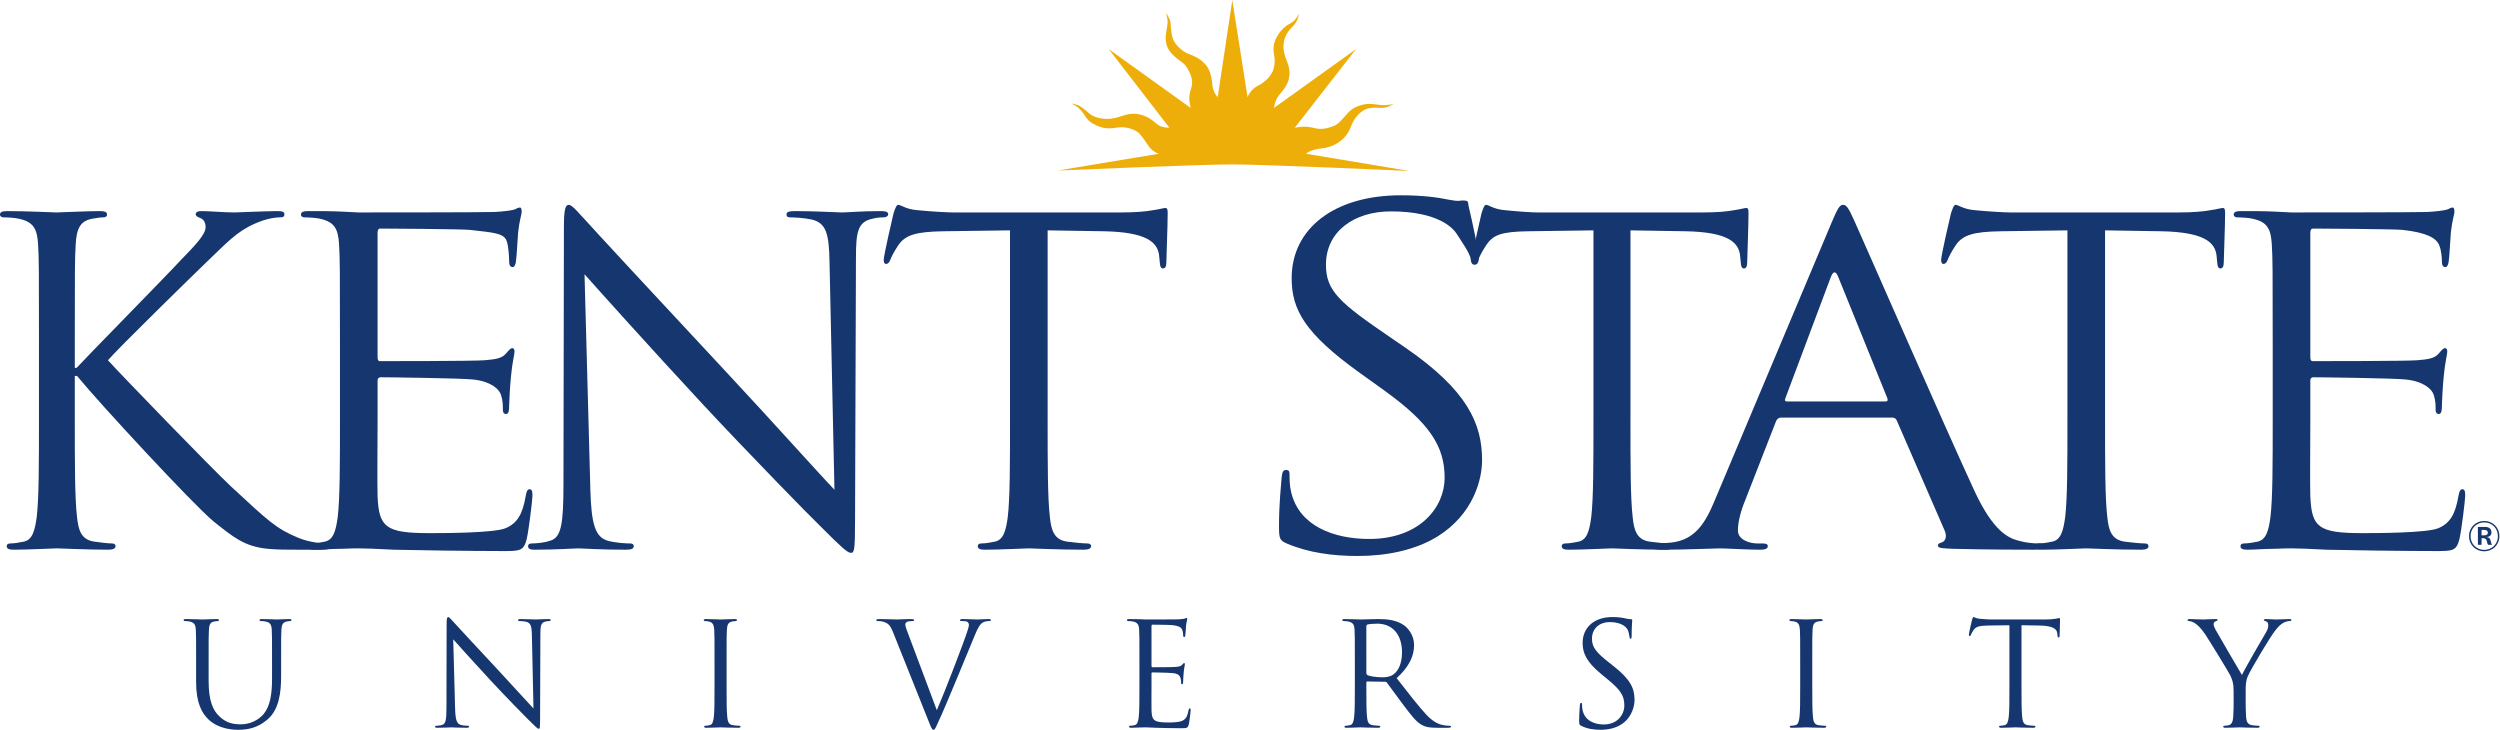
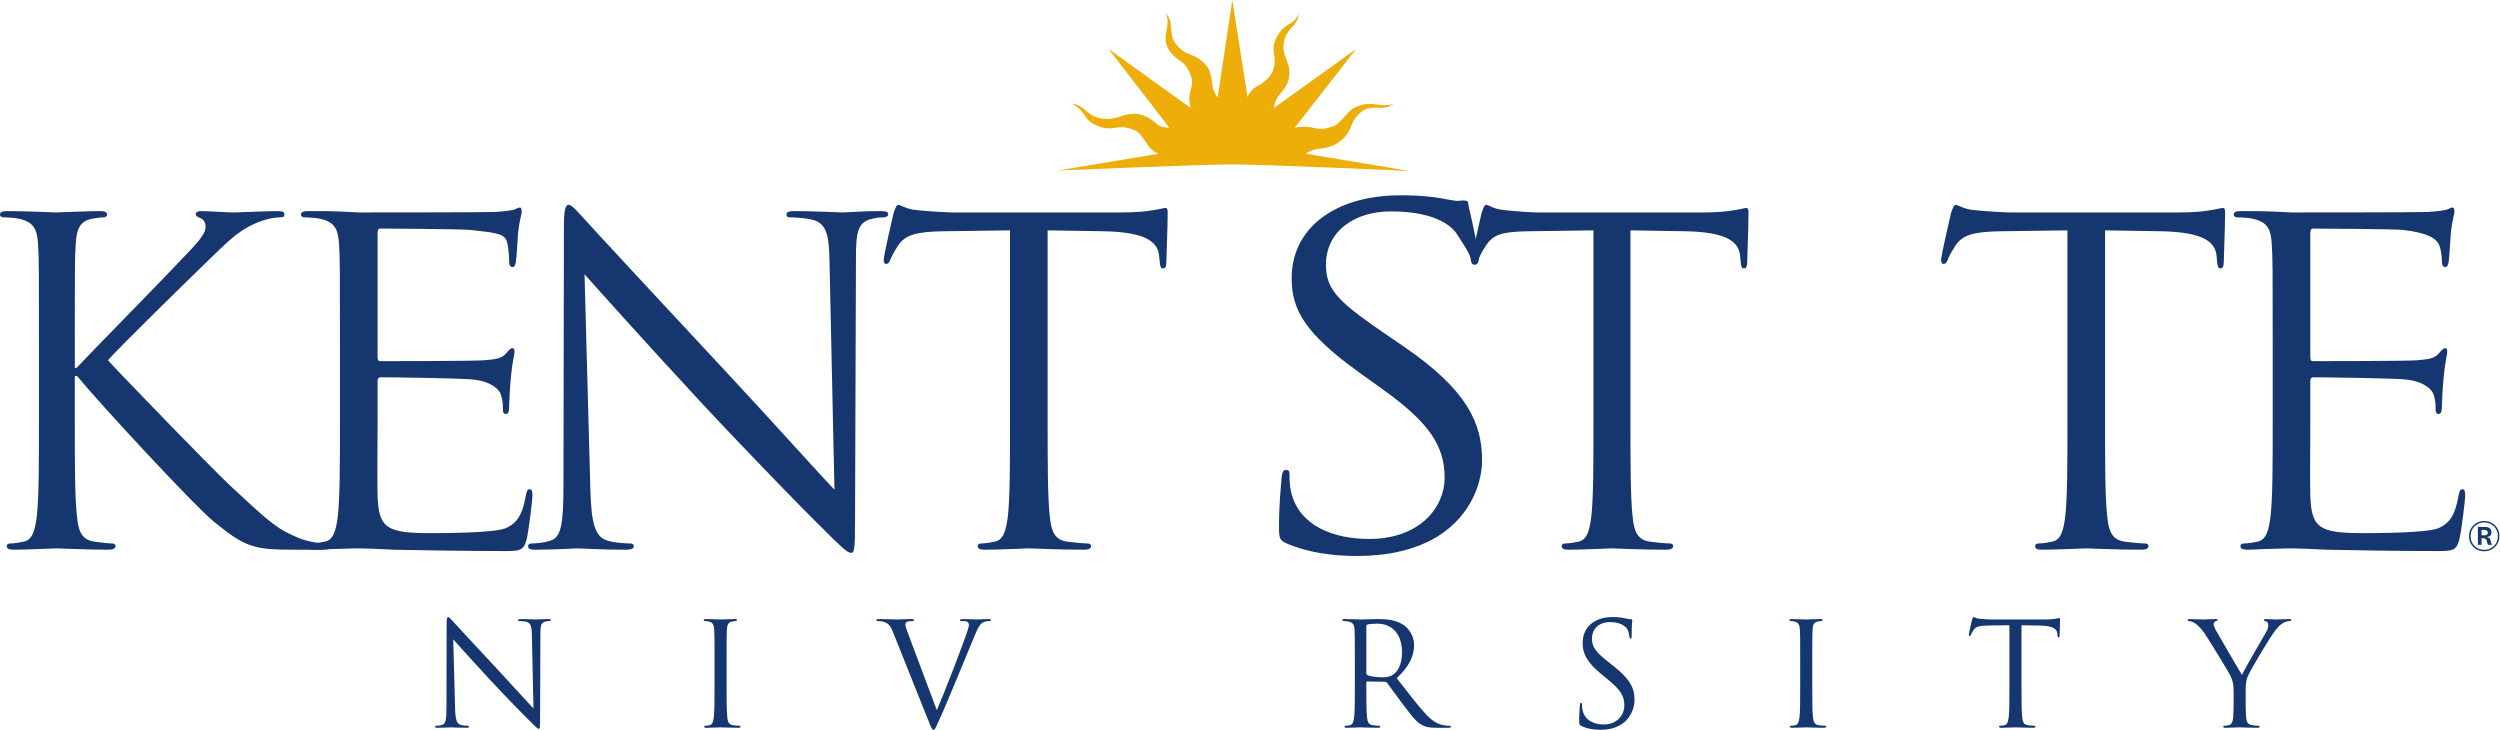
<svg xmlns="http://www.w3.org/2000/svg" xmlns:ns1="http://sodipodi.sourceforge.net/DTD/sodipodi-0.dtd" xmlns:ns2="http://www.inkscape.org/namespaces/inkscape" version="1.1" id="svg2" viewBox="0 0 573.493 167.413" ns1:docname="kent_state_university Horizontal_2-color.eps">
  <defs id="defs6" />
  <ns1:namedview id="namedview4" pagecolor="#ffffff" bordercolor="#000000" borderopacity="0.25" ns2:showpageshadow="2" ns2:pageopacity="0.0" ns2:pagecheckerboard="0" ns2:deskcolor="#d1d1d1" />
  <g id="g8" ns2:groupmode="layer" ns2:label="ink_ext_XXXXXX" transform="matrix(1.333,0,0,-1.333,0,167.413)">
    <g id="g10" transform="scale(0.1)">
      <path d="m 67.059,669.094 c 0,120.246 0,141.832 -1.539,166.496 -1.543,26.211 -7.711,38.539 -33.145,43.937 C 26.207,881.07 13.105,881.84 6.168,881.84 3.082,881.84 0,883.379 0,886.469 c 0,4.617 3.855,6.164 12.332,6.164 34.691,0 80.168,-2.317 84.789,-2.317 6.938,0 51.645,2.317 74.77,2.317 8.48,0 12.336,-1.547 12.336,-6.164 0,-3.09 -3.086,-4.629 -6.172,-4.629 -5.395,0 -10.02,-0.77 -19.27,-2.313 -20.808,-3.851 -26.976,-16.957 -28.519,-43.937 -1.539,-24.664 -1.539,-46.25 -1.539,-166.496 v -46.25 h 3.082 c 13.101,14.652 152.621,156.472 180.367,186.535 21.586,22.359 41.625,42.398 41.625,55.504 0,9.246 -3.852,13.875 -10.02,16.187 -3.855,1.539 -6.937,3.082 -6.937,6.164 0,3.852 3.855,5.399 9.25,5.399 15.414,0 39.308,-2.317 57.808,-2.317 3.856,0 54.731,2.317 74,2.317 8.477,0 11.559,-1.547 11.559,-5.399 0,-3.855 -1.539,-5.394 -7.707,-5.394 -11.563,0 -27.75,-3.86 -43.164,-10.793 -31.606,-13.871 -48.563,-33.145 -83.25,-66.285 -19.27,-18.504 -153.387,-149.543 -169.574,-168.813 20.039,-22.351 180.367,-188.07 211.968,-217.363 64.75,-60.125 77.852,-72.461 114.852,-87.871 20.043,-8.481 42.394,-10.024 47.789,-10.024 5.398,0 10.02,-1.539 10.02,-4.628 0,-3.848 -3.848,-6.165 -16.957,-6.165 h -39.309 c -21.582,0 -36.227,0 -53.184,1.547 -40.855,3.852 -60.125,20.805 -93.269,47.016 -34.688,28.519 -198.098,205.035 -235.098,250.512 h -3.851 v -75.535 c 0,-74 0,-134.891 3.851,-167.266 2.317,-22.352 6.938,-39.317 30.063,-42.399 10.793,-1.539 23.125,-3.082 30.062,-3.082 4.621,0 6.164,-2.312 6.164,-4.628 0,-3.848 -3.851,-6.165 -12.332,-6.165 -37.769,0 -82.476,2.317 -88.641,2.317 -6.168,0 -50.871,-2.317 -73.996,-2.317 -8.484,0 -12.336,1.547 -12.336,6.165 0,2.316 1.543,4.628 6.168,4.628 6.934,0 16.188,1.543 23.121,3.082 15.418,3.082 19.273,20.047 22.355,42.399 3.852,32.375 3.852,93.266 3.852,167.266 v 135.656" style="fill:#15366f;fill-opacity:1;fill-rule:nonzero;stroke:none" id="path12" />
      <path d="m 585.035,669.094 c 0,120.246 0,141.832 -1.543,166.496 -1.539,26.211 -7.711,38.539 -33.144,43.937 -6.168,1.543 -19.27,2.313 -26.207,2.313 -3.086,0 -6.168,1.539 -6.168,4.629 0,4.617 3.855,6.164 12.336,6.164 17.726,0 38.539,0 55.5,-0.77 l 31.601,-1.547 c 5.395,0 215.625,0 233.356,0.77 14.64,0.777 26.976,2.312 33.144,3.859 3.856,0.77 6.938,3.852 10.789,3.852 2.313,0 3.082,-3.082 3.082,-6.934 0,-5.394 -3.851,-14.652 -6.168,-36.234 -0.765,-7.711 -2.308,-41.621 -3.847,-50.867 -0.774,-3.86 -2.317,-8.481 -5.399,-8.481 -4.625,0 -6.168,3.852 -6.168,10.016 0,5.394 -0.769,26.621 -4.621,35.867 -5.398,12.34 -21.226,13.465 -62.848,18.094 -12.882,1.515 -145.843,2.312 -154.324,2.312 -3.086,0 -4.625,-2.312 -4.625,-7.711 V 642.113 c 0,-5.394 0.774,-7.699 4.625,-7.699 10.02,0 161.672,0 179.399,1.535 18.504,1.547 29.293,3.082 36.23,10.793 5.395,6.164 8.481,10.024 11.563,10.024 2.312,0 3.851,-1.547 3.851,-6.172 0,-4.621 -3.851,-17.727 -6.168,-43.16 -1.539,-15.418 -3.082,-43.938 -3.082,-49.332 0,-6.172 0,-14.649 -5.394,-14.649 -3.856,0 -5.399,3.09 -5.399,6.942 0,7.707 0,15.418 -3.082,25.433 -3.082,10.789 -18.136,23.895 -48.199,26.981 -20.812,2.312 -145.844,3.847 -158.949,3.847 -3.856,0 -5.395,-2.304 -5.395,-5.394 v -67.824 c 0,-26.211 -0.769,-115.622 0,-131.809 2.313,-53.191 13.879,-63.203 89.414,-63.203 20.039,0 110.797,0 130.84,8.476 20.039,8.477 29.289,23.891 34.684,55.496 1.543,8.477 3.086,11.559 6.937,11.559 4.625,0 4.625,-6.164 4.625,-11.559 0,-6.164 -6.164,-58.578 -10.019,-74.765 -5.395,-20.047 -11.563,-20.047 -41.621,-20.047 -57.817,0 -157.047,1.547 -187.11,2.312 -30.058,1.547 -48.562,2.317 -60.121,2.317 -1.543,0 -14.648,0 -30.836,-0.77 -15.414,0 -33.144,-1.547 -44.703,-1.547 -8.48,0 -12.332,1.547 -12.332,6.165 0,2.316 1.539,4.628 6.164,4.628 6.938,0 16.188,1.543 23.125,3.082 15.414,3.082 19.27,20.047 22.352,42.399 3.855,32.375 3.855,93.266 3.855,167.266 v 135.656" style="fill:#15366f;fill-opacity:1;fill-rule:nonzero;stroke:none" id="path14" />
      <path d="m 3911.11,669.094 c 0,120.246 0,141.832 -1.55,166.496 -1.54,26.211 -7.71,38.539 -33.14,43.937 -6.17,1.543 -19.27,2.313 -26.21,2.313 -3.08,0 -6.17,1.539 -6.17,4.629 0,4.617 3.86,6.164 12.34,6.164 17.73,0 38.54,0 55.5,-0.77 l 31.6,-1.547 c 5.4,0 215.63,0 233.36,0.77 14.64,0.777 26.97,2.312 33.14,3.859 3.86,0.77 6.94,3.852 10.79,3.852 2.31,0 3.08,-3.082 3.08,-6.934 0,-5.394 -3.85,-14.652 -6.16,-36.234 -0.77,-7.711 -2.31,-41.621 -3.85,-50.867 -0.78,-3.86 -2.32,-8.481 -5.4,-8.481 -4.63,0 -6.17,3.852 -6.17,10.016 0,5.394 -0.77,18.504 -4.62,27.75 -5.4,12.336 -21.23,21.582 -62.85,26.211 -13.11,1.543 -145.84,2.312 -154.32,2.312 -3.09,0 -4.63,-2.312 -4.63,-7.711 V 642.113 c 0,-5.394 0.77,-7.699 4.63,-7.699 10.02,0 161.67,0 179.4,1.535 18.5,1.547 29.29,3.082 36.23,10.793 5.39,6.164 8.47,10.024 11.56,10.024 2.31,0 3.85,-1.547 3.85,-6.172 0,-4.621 -3.85,-17.727 -6.17,-43.16 -1.54,-15.418 -3.08,-43.938 -3.08,-49.332 0,-6.172 0,-14.649 -5.39,-14.649 -3.86,0 -5.4,3.09 -5.4,6.942 0,7.707 0,15.418 -3.08,25.433 -3.09,10.789 -18.14,23.895 -48.2,26.981 -20.82,2.312 -145.85,3.847 -158.95,3.847 -3.86,0 -5.4,-2.304 -5.4,-5.394 v -67.824 c 0,-26.211 -0.77,-115.622 0,-131.809 2.32,-53.191 13.88,-63.203 89.42,-63.203 20.04,0 110.79,0 130.84,8.476 20.04,8.477 29.29,23.891 34.68,55.496 1.54,8.477 3.08,11.559 6.94,11.559 4.62,0 4.62,-6.164 4.62,-11.559 0,-6.164 -6.16,-58.578 -10.02,-74.765 -5.39,-20.047 -11.56,-20.047 -41.62,-20.047 -57.81,0 -157.04,1.547 -187.11,2.312 -30.06,1.547 -48.56,2.317 -60.12,2.317 -1.54,0 -14.65,0 -30.83,-0.77 -15.42,0 -33.15,-1.547 -44.71,-1.547 -8.48,0 -12.33,1.547 -12.33,6.165 0,2.316 1.54,4.628 6.16,4.628 6.94,0 16.19,1.543 23.13,3.082 15.41,3.082 19.27,20.047 22.35,42.399 3.86,32.375 3.86,93.266 3.86,167.266 v 135.656" style="fill:#15366f;fill-opacity:1;fill-rule:nonzero;stroke:none" id="path16" />
      <path d="m 1015.9,414.727 c 1.54,-63.207 9.25,-83.243 30.06,-89.411 14.65,-3.855 31.61,-4.625 38.54,-4.625 3.86,0 6.17,-1.539 6.17,-4.628 0,-4.618 -4.63,-6.165 -13.87,-6.165 -43.94,0 -74.77,2.317 -81.71,2.317 -6.938,0 -39.313,-2.317 -73.996,-2.317 -7.711,0 -12.332,0.77 -12.332,6.165 0,3.089 2.312,4.628 6.168,4.628 6.164,0 20.039,0.77 31.601,4.625 19.27,5.399 23.125,27.75 23.125,97.887 l 0.77,441.68 c 0,30.062 2.312,38.539 8.476,38.539 6.168,0 19.27,-16.953 26.978,-24.664 11.56,-13.106 126.41,-137.203 245.12,-264.391 76.31,-81.707 160.33,-175.742 184.99,-201.176 l -8.48,391.571 c -0.77,50.097 -6.16,67.054 -30.06,73.218 -13.87,3.09 -31.6,3.86 -37.77,3.86 -5.4,0 -6.16,2.312 -6.16,5.394 0,4.629 6.16,5.399 15.41,5.399 34.69,0 71.69,-2.317 80.17,-2.317 8.48,0 33.91,2.317 65.51,2.317 8.48,0 13.88,-0.77 13.88,-5.399 0,-3.082 -3.09,-5.394 -8.48,-5.394 -3.86,0 -9.25,0 -18.5,-2.313 -25.44,-5.398 -28.52,-22.351 -28.52,-68.601 l -1.54,-451.696 c 0,-50.867 -1.54,-54.726 -6.94,-54.726 -6.17,0 -15.42,8.476 -56.27,49.332 -8.48,7.711 -119.47,121.016 -201.18,208.887 -89.41,96.355 -176.51,193.472 -201.18,221.222 l 10.02,-369.218" style="fill:#15366f;fill-opacity:1;fill-rule:nonzero;stroke:none" id="path18" />
      <path d="m 1802.88,533.438 c 0,-74 0,-134.891 3.86,-167.266 2.3,-22.352 6.93,-39.317 30.06,-42.399 10.79,-1.539 27.74,-3.082 34.68,-3.082 4.63,0 6.17,-2.312 6.17,-4.628 0,-3.848 -3.85,-6.165 -12.33,-6.165 -42.4,0 -90.96,2.317 -94.81,2.317 -3.86,0 -52.42,-2.317 -75.54,-2.317 -8.48,0 -12.34,1.547 -12.34,6.165 0,2.316 1.54,4.628 6.17,4.628 6.94,0 16.19,1.543 23.13,3.082 15.41,3.082 19.27,20.047 22.35,42.399 3.85,32.375 3.85,93.266 3.85,167.266 v 326.05 l -114.08,-1.547 c -47.78,-0.765 -66.29,-6.164 -78.62,-24.664 -8.48,-13.105 -10.79,-18.504 -13.1,-23.898 -2.31,-6.164 -4.63,-7.699 -7.71,-7.699 -2.31,0 -3.85,2.304 -3.85,6.929 0,7.711 15.41,74 16.95,80.164 1.55,4.625 4.63,14.649 7.71,14.649 5.4,0 13.11,-7.707 33.92,-9.254 22.35,-2.305 51.64,-3.852 60.89,-3.852 h 289.05 c 24.67,0 42.4,1.547 54.73,3.852 11.56,1.547 18.5,3.859 21.58,3.859 3.86,0 3.86,-4.629 3.86,-9.254 0,-23.121 -2.32,-76.304 -2.32,-84.789 0,-6.933 -2.31,-10.015 -5.39,-10.015 -3.86,0 -5.4,2.312 -6.17,13.105 l -0.77,8.477 c -2.31,23.121 -20.81,40.855 -94.81,42.39 l -97.12,1.547 v -326.05" style="fill:#15366f;fill-opacity:1;fill-rule:nonzero;stroke:none" id="path20" />
      <path d="m 2214.68,320.488 c -12.71,5.543 -13.62,8.707 -13.62,30.086 0,39.59 3.63,71.254 4.54,83.918 0.9,8.711 2.72,12.672 7.26,12.672 5.45,0 6.35,-2.375 6.35,-8.707 0,-7.129 0,-18.215 2.73,-29.301 13.61,-58.582 73.52,-80.75 134.34,-80.75 87.15,0 129.81,54.625 129.81,105.297 0,54.629 -26.33,94.422 -104.39,150.637 l -40.85,29.293 c -96.22,68.883 -118.01,109.847 -118.01,163.683 0,84.715 72.62,142.516 187.91,142.516 35.4,0 61.72,-3.164 84.42,-7.918 17.24,-3.168 15.16,-0.996 22.43,-0.996 7.26,0 9.07,-1.586 9.07,-5.539 0,-3.965 8.93,-35.094 17.73,-86.891 2.12,-12.492 -1.81,-18.211 -6.35,-18.211 -5.44,0 -6.36,3.961 -7.26,10.293 -0.91,9.5 -18.38,34.02 -23.83,42.731 -5.44,8.707 -29.95,38.82 -113.46,38.82 -62.63,0 -111.65,-34.047 -111.65,-91.844 0,-45.129 23.6,-65.511 110.74,-124.89 l 25.42,-17.418 c 107.11,-73.629 132.53,-130.84 132.53,-194.176 0,-32.465 -14.53,-92.633 -77.16,-131.43 -39.03,-23.75 -88.05,-33.254 -137.06,-33.254 -42.68,0 -84.43,5.539 -121.64,21.379" style="fill:#15366f;fill-opacity:1;fill-rule:nonzero;stroke:none" id="path22" />
      <path d="m 2805.86,533.438 c 0,-74 0,-134.891 3.79,-167.266 2.28,-22.352 6.83,-39.317 29.56,-42.399 10.62,-1.539 27.29,-3.082 34.12,-3.082 4.54,0 6.06,-2.312 6.06,-4.628 0,-3.848 -3.79,-6.165 -12.13,-6.165 -41.69,0 -89.45,2.317 -93.23,2.317 -3.79,0 -51.55,-2.317 -74.29,-2.317 -8.34,0 -12.13,1.547 -12.13,6.165 0,2.316 1.52,4.628 6.07,4.628 6.82,0 15.92,1.543 22.74,3.082 15.16,3.082 18.95,20.047 21.98,42.399 3.79,32.375 3.79,93.266 3.79,167.266 v 326.05 L 2630,857.941 c -46.99,-0.765 -60.77,-6.164 -72.9,-24.664 -8.33,-13.105 -10.61,-18.504 -12.89,-23.898 -2.27,-6.164 -4.55,-7.699 -7.58,-7.699 -2.27,0 -3.78,2.304 -3.78,6.929 0,7.711 15.15,74 16.67,80.164 1.52,4.625 4.55,14.649 7.58,14.649 5.31,0 12.89,-7.707 33.35,-9.254 21.98,-2.305 46.38,-3.852 55.47,-3.852 h 284.25 c 24.26,0 41.69,1.547 53.82,3.852 11.37,1.547 18.2,3.859 21.23,3.859 3.79,0 3.79,-4.629 3.79,-9.254 0,-23.121 -2.28,-76.304 -2.28,-84.789 0,-6.933 -2.28,-10.015 -5.31,-10.015 -3.78,0 -5.3,2.312 -6.06,13.105 l -0.75,8.477 c -2.28,23.121 -20.47,40.855 -93.24,42.39 l -95.51,1.547 v -326.05" style="fill:#15366f;fill-opacity:1;fill-rule:nonzero;stroke:none" id="path24" />
-       <path d="m 3244.49,565.035 c 4.43,0 4.43,2.313 3.55,5.395 l -84.28,208.121 c -4.43,11.558 -8.87,11.558 -13.3,0 L 3072.4,570.43 c -1.78,-3.852 0,-5.395 2.66,-5.395 z m -92.26,308.328 c 10.65,25.434 14.2,30.059 19.52,30.059 5.32,0 8.86,-3.856 19.51,-27.746 13.31,-29.293 152.57,-347.633 206.68,-464.801 31.93,-68.602 57.66,-80.937 76.28,-85.559 13.32,-3.855 26.62,-4.625 35.49,-4.625 5.32,0 8.86,-0.769 8.86,-4.628 0,-4.618 -7.97,-6.165 -17.73,-6.165 -13.3,0 -78.06,0 -139.26,1.547 -16.86,0.77 -26.62,0.77 -26.62,5.395 0,3.082 2.66,4.621 6.21,5.394 5.32,1.539 10.65,8.481 5.32,20.809 L 3264,532.66 c -1.78,3.09 -3.55,4.625 -7.99,4.625 H 3065.3 c -4.44,0 -7.09,-2.312 -8.87,-6.164 l -53.22,-136.433 c -7.98,-19.27 -12.42,-37.77 -12.42,-51.645 0,-15.41 18.63,-22.352 33.71,-22.352 h 8.87 c 6.21,0 8.87,-1.539 8.87,-4.628 0,-4.618 -5.32,-6.165 -13.31,-6.165 -21.29,0 -59.43,2.317 -69.19,2.317 -9.75,0 -58.54,-2.317 -100.23,-2.317 -11.53,0 -16.86,1.547 -16.86,6.165 0,3.089 3.55,4.628 7.99,4.628 6.21,0 18.63,0.77 25.73,1.543 40.8,4.621 58.53,33.914 74.5,72.454 l 201.36,478.675" style="fill:#15366f;fill-opacity:1;fill-rule:nonzero;stroke:none" id="path26" />
      <path d="m 3622.61,533.438 c 0,-74 0,-134.891 3.86,-167.266 2.31,-22.352 6.94,-39.317 30.06,-42.399 10.8,-1.539 27.75,-3.082 34.69,-3.082 4.62,0 6.17,-2.312 6.17,-4.628 0,-3.848 -3.86,-6.165 -12.34,-6.165 -42.39,0 -90.95,2.317 -94.81,2.317 -3.85,0 -52.41,-2.317 -75.54,-2.317 -8.47,0 -12.33,1.547 -12.33,6.165 0,2.316 1.54,4.628 6.17,4.628 6.93,0 16.19,1.543 23.12,3.082 15.42,3.082 19.27,20.047 22.35,42.399 3.86,32.375 3.86,93.266 3.86,167.266 v 326.05 l -114.08,-1.547 c -47.79,-0.765 -66.29,-6.164 -78.63,-24.664 -8.47,-13.105 -10.79,-18.504 -13.09,-23.898 -2.32,-6.164 -4.63,-7.699 -7.71,-7.699 -2.32,0 -3.86,2.304 -3.86,6.929 0,7.711 15.42,74 16.95,80.164 1.55,4.625 4.63,14.649 7.71,14.649 5.4,0 13.11,-7.707 33.92,-9.254 22.36,-2.305 51.65,-3.852 60.9,-3.852 h 289.05 c 24.66,0 42.39,1.547 54.72,3.852 11.57,1.547 18.5,3.859 21.59,3.859 3.85,0 3.85,-4.629 3.85,-9.254 0,-23.121 -2.31,-76.304 -2.31,-84.789 0,-6.933 -2.31,-10.015 -5.39,-10.015 -3.86,0 -5.4,2.312 -6.17,13.105 l -0.78,8.477 c -2.31,23.121 -20.8,40.855 -94.8,42.39 l -97.13,1.547 v -326.05" style="fill:#15366f;fill-opacity:1;fill-rule:nonzero;stroke:none" id="path28" />
-       <path d="m 337.496,118.801 c 0,38.597 0,45.539 -0.492,53.449 -0.496,8.422 -2.477,12.379 -10.645,14.109 -1.98,0.5 -6.187,0.743 -8.414,0.743 -0.992,0 -1.98,0.5 -1.98,1.488 0,1.48 1.238,1.969 3.961,1.969 11.137,0 26.234,-0.731 28.461,-0.731 2.226,0 17.078,0.731 24.5,0.731 2.722,0 3.961,-0.489 3.961,-1.969 0,-0.988 -0.989,-1.488 -1.981,-1.488 -1.73,0 -3.215,-0.243 -6.187,-0.743 -6.68,-0.988 -8.66,-5.449 -9.157,-14.109 -0.496,-7.91 -0.496,-14.852 -0.496,-53.449 V 84.148 c 0,-35.637 7.922,-50.988 18.563,-61.129 12.125,-11.379 23.262,-13.609 37.371,-13.609 15.098,0 29.945,7.18 38.855,17.82 11.383,14.098 14.356,35.141 14.356,60.629 v 30.942 c 0,38.597 0,45.539 -0.496,53.449 -0.496,8.422 -2.477,12.379 -10.641,14.109 -1.98,0.5 -6.187,0.743 -8.418,0.743 -0.988,0 -1.976,0.5 -1.976,1.488 0,1.48 1.234,1.969 3.957,1.969 11.14,0 24.75,-0.731 26.234,-0.731 1.731,0 13.363,0.731 20.789,0.731 2.723,0 3.957,-0.489 3.957,-1.969 0,-0.988 -0.988,-1.488 -1.98,-1.488 -1.731,0 -3.215,-0.243 -6.184,-0.743 -6.684,-1.488 -8.664,-5.449 -9.16,-14.109 -0.492,-7.91 -0.492,-14.852 -0.492,-53.449 V 92.309 c 0,-26.719 -2.969,-56.418 -22.77,-73.988 C 443.172,2.48 424.609,0 410.012,0 401.598,0 376.598,0.988 359.027,17.578 346.902,29.211 337.496,46.531 337.496,82.66 v 36.141" style="fill:#15366f;fill-opacity:1;fill-rule:nonzero;stroke:none" id="path30" />
      <path d="m 783.18,37.129 c 0.496,-20.301 2.972,-26.73 9.652,-28.707 4.699,-1.242 10.148,-1.48 12.375,-1.48 1.238,0 1.981,-0.5 1.981,-1.492 0,-1.48 -1.485,-1.98 -4.458,-1.98 -14.105,0 -24.003,0.742 -26.234,0.742 -2.226,0 -12.617,-0.742 -23.758,-0.742 -2.472,0 -3.957,0.25 -3.957,1.98 0,0.992 0.739,1.492 1.981,1.492 1.976,0 6.433,0.238 10.144,1.48 6.192,1.727 7.426,8.898 7.426,31.43 l 0.246,141.808 c 0,9.649 0.742,12.371 2.727,12.371 1.976,0 6.183,-5.441 8.66,-7.922 3.711,-4.211 40.586,-44.05 78.699,-84.879 24.496,-26.242 51.477,-56.429 59.399,-64.601 l -2.727,125.73 c -0.246,16.082 -1.977,21.52 -9.652,23.512 -4.454,0.988 -10.145,1.231 -12.125,1.231 -1.731,0 -1.981,0.75 -1.981,1.738 0,1.48 1.981,1.719 4.953,1.719 11.137,0 23.012,-0.731 25.739,-0.731 2.722,0 10.886,0.731 21.031,0.731 2.726,0 4.457,-0.239 4.457,-1.719 0,-0.988 -0.988,-1.738 -2.723,-1.738 -1.238,0 -2.969,0 -5.941,-0.743 -8.164,-1.73 -9.156,-7.168 -9.156,-22.019 L 929.441,19.309 c 0,-16.328 -0.492,-17.57 -2.222,-17.57 -1.981,0 -4.949,2.723 -18.067,15.84 -2.722,2.473 -38.363,38.852 -64.597,67.062 -28.707,30.937 -56.672,62.121 -64.59,71.031 L 783.18,37.129" style="fill:#15366f;fill-opacity:1;fill-rule:nonzero;stroke:none" id="path32" />
      <path d="m 1250.4,75.238 c 0,-23.758 0,-43.309 1.23,-53.707 0.75,-7.172 2.23,-12.621 9.65,-13.602 3.47,-0.5 8.91,-0.988 11.14,-0.988 1.48,0 1.98,-0.75 1.98,-1.492 0,-1.238 -1.24,-1.98 -3.96,-1.98 -13.61,0 -29.2,0.742 -30.44,0.742 -1.24,0 -16.83,-0.742 -24.25,-0.742 -2.73,0 -3.96,0.5 -3.96,1.98 0,0.742 0.49,1.492 1.98,1.492 2.23,0 5.19,0.488 7.42,0.988 4.95,0.98 6.19,6.43 7.18,13.602 1.24,10.398 1.24,29.949 1.24,53.707 v 43.563 c 0,38.597 0,45.539 -0.5,53.449 -0.49,8.422 -2.97,12.621 -8.41,13.859 -2.73,0.75 -5.94,0.993 -7.68,0.993 -0.99,0 -1.98,0.5 -1.98,1.488 0,1.48 1.24,1.969 3.97,1.969 8.16,0 23.75,-0.731 24.99,-0.731 1.24,0 16.83,0.731 24.25,0.731 2.73,0 3.97,-0.489 3.97,-1.969 0,-0.988 -0.99,-1.488 -1.98,-1.488 -1.74,0 -3.22,-0.243 -6.19,-0.743 -6.69,-1.238 -8.66,-5.449 -9.16,-14.109 -0.49,-7.91 -0.49,-14.852 -0.49,-53.449 V 75.238" style="fill:#15366f;fill-opacity:1;fill-rule:nonzero;stroke:none" id="path34" />
      <path d="m 1612.19,33.66 c 14.35,33.16 47.52,119.539 52.96,137.36 1.24,3.699 2.23,7.171 2.23,9.402 0,1.976 -0.74,4.449 -3.22,5.687 -2.97,0.993 -6.68,0.993 -9.4,0.993 -1.49,0 -2.72,0.25 -2.72,1.488 0,1.48 1.48,1.969 5.44,1.969 9.9,0 21.28,-0.731 24.25,-0.731 1.49,0 12.13,0.731 19.31,0.731 2.72,0 4.2,-0.489 4.2,-1.719 0,-1.238 -0.98,-1.738 -2.96,-1.738 -1.74,0 -7.18,0 -11.88,-2.973 -3.22,-2.231 -6.93,-6.43 -13.61,-23.258 -2.73,-6.93 -15.1,-36.633 -27.72,-67.07 -15.1,-36.129 -26.24,-62.859 -31.93,-74.992 C 1610.21,3.969 1609.22,0 1606.75,0 c -2.97,0 -4.21,3.469 -8.91,15.352 L 1537.2,167.051 c -5.44,13.859 -9.15,16.59 -17.82,19.058 -3.71,0.993 -7.92,0.993 -9.4,0.993 -1.48,0 -1.98,0.75 -1.98,1.738 0,1.48 2.47,1.719 6.43,1.719 11.88,0 25.99,-0.731 28.96,-0.731 2.48,0 13.61,0.731 23.01,0.731 4.46,0 6.69,-0.489 6.69,-1.719 0,-1.238 -0.74,-1.738 -2.48,-1.738 -2.72,0 -7.17,-0.243 -9.4,-1.231 -2.72,-1.242 -3.22,-3.223 -3.22,-4.961 0,-3.211 2.97,-10.879 6.68,-20.531 l 47.52,-126.719" style="fill:#15366f;fill-opacity:1;fill-rule:nonzero;stroke:none" id="path36" />
-       <path d="m 1960.86,118.801 c 0,38.597 0,45.539 -0.49,53.449 -0.49,8.422 -2.47,12.379 -10.64,14.109 -1.98,0.5 -6.19,0.743 -8.42,0.743 -0.98,0 -1.98,0.5 -1.98,1.488 0,1.48 1.24,1.969 3.96,1.969 5.7,0 12.38,0 17.82,-0.239 l 10.15,-0.492 c 1.73,0 50.98,0 56.67,0.242 4.7,0.25 8.67,0.75 10.65,1.239 1.23,0.242 2.22,1.23 3.46,1.23 0.74,0 0.99,-0.988 0.99,-2.219 0,-1.73 -1.24,-4.699 -1.98,-11.629 -0.25,-2.48 -0.74,-13.363 -1.24,-16.332 -0.25,-1.238 -0.74,-2.73 -1.73,-2.73 -1.48,0 -1.98,1.242 -1.98,3.223 0,1.726 -0.25,5.937 -1.49,8.91 -1.73,3.957 -4.2,6.929 -17.57,8.418 -4.2,0.492 -31.18,0.73 -33.9,0.73 -0.99,0 -1.49,-0.73 -1.49,-2.469 v -68.312 c 0,-1.719 0.25,-2.469 1.49,-2.469 3.22,0 33.65,0 39.35,0.488 5.94,0.5 9.4,0.993 11.63,3.473 1.73,1.981 2.72,3.219 3.71,3.219 0.75,0 1.24,-0.5 1.24,-1.981 0,-1.488 -1.24,-5.699 -1.98,-13.859 -0.49,-4.949 -0.99,-14.109 -0.99,-15.84 0,-1.98 0,-4.711 -1.73,-4.711 -1.24,0 -1.74,0.992 -1.74,2.231 0,2.481 0,4.949 -0.98,8.172 -0.99,3.457 -3.22,7.668 -12.87,8.66 -6.69,0.75 -31.19,1.238 -35.39,1.238 -1.24,0 -1.74,-0.738 -1.74,-1.73 V 75.238 c 0,-8.418 -0.25,-37.117 0,-42.316 0.74,-17.082 4.46,-20.293 28.71,-20.293 6.43,0 17.33,0 23.76,2.723 6.43,2.719 9.4,7.668 11.14,17.809 0.49,2.73 0.99,3.719 2.23,3.719 1.48,0 1.48,-1.98 1.48,-3.719 0,-1.969 -1.98,-18.801 -3.22,-24 -1.73,-6.43 -3.71,-6.43 -13.36,-6.43 -18.56,0 -32.18,0.488 -41.83,0.738 -9.65,0.5 -15.59,0.742 -19.3,0.742 -0.5,0 -4.7,0 -9.9,-0.242 -4.95,0 -10.64,-0.5 -14.36,-0.5 -2.72,0 -3.95,0.5 -3.95,1.98 0,0.742 0.49,1.492 1.97,1.492 2.23,0 5.2,0.488 7.43,0.988 4.95,0.98 6.19,6.43 7.18,13.602 1.23,10.398 1.23,29.949 1.23,53.707 v 43.563" style="fill:#15366f;fill-opacity:1;fill-rule:nonzero;stroke:none" id="path38" />
      <path d="m 2351.37,97.262 c 0,-1.23 0.49,-2.223 1.72,-2.973 3.71,-2.219 15.11,-3.949 25.99,-3.949 5.95,0 12.87,0.738 18.56,4.699 8.67,5.941 15.1,19.301 15.1,38.109 0,30.93 -16.34,49.5 -42.82,49.5 -7.42,0 -14.1,-0.75 -16.57,-1.476 -1.25,-0.5 -1.98,-1.492 -1.98,-2.981 z m -19.81,21.539 c 0,38.597 0,45.539 -0.49,53.449 -0.49,8.422 -2.47,12.379 -10.64,14.109 -1.98,0.5 -6.19,0.743 -8.42,0.743 -0.99,0 -1.97,0.5 -1.97,1.488 0,1.48 1.23,1.969 3.95,1.969 11.13,0 26.73,-0.731 27.96,-0.731 2.73,0 21.54,0.731 29.21,0.731 15.59,0 32.17,-1.481 45.29,-10.879 6.19,-4.461 17.08,-16.59 17.08,-33.66 0,-18.309 -7.67,-36.622 -29.95,-57.168 20.29,-25.98 37.12,-48.012 51.47,-63.363 13.38,-14.098 24.01,-16.828 30.2,-17.816 4.71,-0.73 8.17,-0.73 9.65,-0.73 1.25,0 2.24,-0.75 2.24,-1.492 0,-1.48 -1.49,-1.98 -5.95,-1.98 h -17.57 c -13.86,0 -20.04,1.23 -26.48,4.703 -10.64,5.688 -19.3,17.816 -33.41,36.379 -10.4,13.609 -22.03,30.199 -26.98,36.629 -0.99,0.992 -1.72,1.48 -3.21,1.48 l -30.45,0.5 c -1.23,0 -1.72,-0.738 -1.72,-1.98 v -5.941 c 0,-23.758 0,-43.309 1.23,-53.707 0.75,-7.172 2.23,-12.621 9.65,-13.602 3.47,-0.5 8.91,-0.988 11.14,-0.988 1.48,0 1.98,-0.75 1.98,-1.492 0,-1.238 -1.24,-1.98 -3.96,-1.98 -13.61,0 -29.2,0.742 -30.44,0.742 -0.25,0 -15.85,-0.742 -23.26,-0.742 -2.73,0 -3.96,0.5 -3.96,1.98 0,0.742 0.49,1.492 1.98,1.492 2.22,0 5.2,0.488 7.42,0.988 4.95,0.98 6.19,6.43 7.17,13.602 1.24,10.398 1.24,29.949 1.24,53.707 v 43.563" style="fill:#15366f;fill-opacity:1;fill-rule:nonzero;stroke:none" id="path40" />
      <path d="m 2721.32,6.68 c -3.47,1.742 -3.71,2.73 -3.71,9.41 0,12.371 0.99,22.27 1.23,26.23 0.26,2.731 0.75,3.961 1.98,3.961 1.49,0 1.74,-0.742 1.74,-2.723 0,-2.231 0,-5.688 0.74,-9.148 3.71,-18.32 20.05,-25.25 36.63,-25.25 23.76,0 35.39,17.078 35.39,32.918 0,17.07 -7.18,26.973 -28.46,44.543 l -11.14,9.16 c -26.24,21.528 -32.17,36.879 -32.17,53.707 0,26.481 19.8,44.543 51.22,44.543 9.65,0 16.83,-0.992 23.02,-2.48 4.71,-0.992 6.68,-1.231 8.66,-1.231 1.98,0 2.48,-0.492 2.48,-1.73 0,-1.238 -0.99,-9.399 -0.99,-26.231 0,-3.968 -0.5,-5.699 -1.73,-5.699 -1.48,0 -1.74,1.238 -1.98,3.219 -0.25,2.973 -1.73,9.66 -3.22,12.371 -1.48,2.73 -8.17,13.121 -30.93,13.121 -17.08,0 -30.45,-10.652 -30.45,-28.711 0,-14.101 6.44,-23.012 30.2,-41.582 l 6.92,-5.437 c 29.21,-23.02 36.14,-38.36 36.14,-58.16 0,-10.152 -3.96,-28.961 -21.03,-41.082 C 2781.21,2.98 2767.85,0 2754.48,0 c -11.63,0 -23.02,1.738 -33.16,6.68" style="fill:#15366f;fill-opacity:1;fill-rule:nonzero;stroke:none" id="path42" />
      <path d="m 3118.75,75.238 c 0,-23.758 0,-43.309 1.24,-53.707 0.74,-7.172 2.23,-12.621 9.65,-13.602 3.47,-0.5 8.91,-0.988 11.14,-0.988 1.49,0 1.98,-0.75 1.98,-1.492 0,-1.238 -1.24,-1.98 -3.97,-1.98 -13.61,0 -29.19,0.742 -30.43,0.742 -1.24,0 -16.83,-0.742 -24.25,-0.742 -2.73,0 -3.97,0.5 -3.97,1.98 0,0.742 0.5,1.492 1.99,1.492 2.22,0 5.19,0.488 7.42,0.988 4.94,0.98 6.19,6.43 7.18,13.602 1.24,10.398 1.24,29.949 1.24,53.707 v 43.563 c 0,38.597 0,45.539 -0.5,53.449 -0.5,8.422 -2.98,12.621 -8.42,13.859 -2.72,0.75 -5.93,0.993 -7.67,0.993 -0.99,0 -1.98,0.5 -1.98,1.488 0,1.48 1.24,1.969 3.96,1.969 8.17,0 23.76,-0.731 25,-0.731 1.24,0 16.82,0.731 24.25,0.731 2.72,0 3.96,-0.489 3.96,-1.969 0,-0.988 -0.99,-1.488 -1.98,-1.488 -1.73,0 -3.22,-0.243 -6.18,-0.743 -6.69,-1.238 -8.67,-5.449 -9.16,-14.109 -0.5,-7.91 -0.5,-14.852 -0.5,-53.449 V 75.238" style="fill:#15366f;fill-opacity:1;fill-rule:nonzero;stroke:none" id="path44" />
      <path d="m 3478.82,75.238 c 0,-23.758 0,-43.309 1.23,-53.707 0.75,-7.172 2.23,-12.621 9.65,-13.602 3.46,-0.5 8.91,-0.988 11.13,-0.988 1.49,0 1.99,-0.75 1.99,-1.492 0,-1.238 -1.24,-1.98 -3.96,-1.98 -13.61,0 -29.2,0.742 -30.44,0.742 -1.24,0 -16.83,-0.742 -24.25,-0.742 -2.73,0 -3.97,0.5 -3.97,1.98 0,0.742 0.5,1.492 1.98,1.492 2.23,0 5.2,0.488 7.43,0.988 4.95,0.98 6.19,6.43 7.18,13.602 1.23,10.398 1.23,29.949 1.23,53.707 V 179.922 l -36.63,-0.492 c -15.34,-0.239 -21.28,-1.981 -25.24,-7.918 -2.72,-4.211 -3.46,-5.942 -4.21,-7.672 -0.73,-1.981 -1.48,-2.469 -2.47,-2.469 -0.75,0 -1.24,0.738 -1.24,2.219 0,2.469 4.96,23.762 5.45,25.738 0.49,1.492 1.48,4.703 2.47,4.703 1.73,0 4.21,-2.48 10.89,-2.972 7.17,-0.739 16.58,-1.231 19.55,-1.231 h 92.81 c 7.92,0 13.61,0.492 17.57,1.231 3.71,0.492 5.94,1.242 6.93,1.242 1.23,0 1.23,-1.481 1.23,-2.973 0,-7.43 -0.73,-24.5 -0.73,-27.219 0,-2.23 -0.75,-3.218 -1.74,-3.218 -1.23,0 -1.73,0.738 -1.98,4.199 l -0.24,2.73 c -0.75,7.418 -6.68,13.11 -30.45,13.61 l -31.17,0.492 V 75.238" style="fill:#15366f;fill-opacity:1;fill-rule:nonzero;stroke:none" id="path46" />
      <path d="m 3843.83,67.57 c 0,13.359 -2.48,18.809 -5.7,25.988 -1.73,3.953 -34.9,58.402 -43.56,71.269 -6.19,9.16 -12.37,15.352 -16.83,18.313 -3.7,2.48 -8.41,3.961 -10.64,3.961 -1.23,0 -2.47,0.5 -2.47,1.738 0,0.988 0.99,1.719 3.22,1.719 4.7,0 23.26,-0.731 24.5,-0.731 1.73,0 11.14,0.731 20.79,0.731 2.72,0 3.21,-0.731 3.21,-1.719 0,-0.988 -1.48,-1.238 -3.71,-2.231 -1.98,-0.988 -3.22,-2.48 -3.22,-4.449 0,-2.969 1.24,-5.949 3.22,-9.66 3.96,-7.172 41.08,-71.031 45.54,-78.211 4.7,10.402 36.13,64.602 41.08,72.762 3.22,5.199 4.21,9.41 4.21,12.629 0,3.461 -0.99,6.191 -3.97,6.929 -2.22,0.743 -3.7,1.243 -3.7,2.469 0,0.992 1.48,1.481 3.96,1.481 6.43,0 14.35,-0.731 16.33,-0.731 1.49,0 19.3,0.731 24.01,0.731 1.73,0 3.21,-0.489 3.21,-1.481 0,-1.226 -1.23,-1.976 -3.21,-1.976 -2.73,0 -7.43,-0.993 -11.39,-3.461 -4.95,-2.969 -7.67,-5.942 -13.11,-12.621 -8.17,-9.899 -42.82,-68.059 -47.27,-78.711 -3.72,-8.898 -3.72,-16.57 -3.72,-24.738 v -21.289 c 0,-3.961 0,-14.352 0.74,-24.75 0.5,-7.172 2.73,-12.621 10.15,-13.602 3.47,-0.5 8.91,-0.988 11.14,-0.988 1.49,0 1.98,-0.75 1.98,-1.492 0,-1.238 -1.24,-1.98 -3.96,-1.98 -13.61,0 -29.2,0.742 -30.44,0.742 -1.24,0 -16.83,-0.742 -24.25,-0.742 -2.73,0 -3.96,0.5 -3.96,1.98 0,0.742 0.49,1.492 1.98,1.492 2.22,0 5.19,0.488 7.42,0.988 4.95,0.98 7.18,6.43 7.67,13.602 0.75,10.398 0.75,20.789 0.75,24.75 v 21.289" style="fill:#15366f;fill-opacity:1;fill-rule:nonzero;stroke:none" id="path48" />
      <path d="m 2247.49,991.293 c 0,0 7.64,7.406 26.7,9.177 20.84,1.94 39.77,13.75 48.73,32.96 2.14,4.59 3.53,9.35 6.09,13.76 6.6,11.38 17.47,22.55 31.39,23.11 11.17,1.21 19.48,-1.91 29.04,2.22 8.55,4.16 9.37,4.79 9.37,4.79 0,0 -5.12,-1.8 -14.93,-2.3 -8.12,-0.72 -20.36,2.44 -27.87,2.13 -7.48,0 -23.42,-3.37 -32.6,-11.82 -9.15,-8.52 -18.01,-22.13 -27.19,-25.82 -7.9,-3.18 -16.77,-5.88 -25.37,-5.36 -5.28,0.31 -10.39,1.91 -15.61,2.83 -9.01,1.59 -18.15,1.01 -27.07,-0.93 l 105.4,135.32 -141.05,-101.14 c 0,0 0.16,6.29 4.26,15.13 4.04,8.78 16.45,17.71 20.68,32.75 2.92,12.64 2.2,20.33 -3.69,34.9 -5.33,13.03 -5.78,23.34 -4.28,31.31 1.7,9.01 7.32,18.35 12.39,23.26 8.7,8.36 10.72,13.27 12.4,19.55 l 1.53,6.11 c 0,0 -0.31,-2.58 -6.76,-10.7 -6.75,-8.14 -10.94,-6.44 -19.4,-14.32 -8.51,-7.81 -14.56,-17.46 -17.29,-28.8 -2.56,-15.01 2.23,-18.27 1.06,-31.95 -1.18,-12.83 -4.17,-17.08 -9.9,-24.77 -5.38,-5.85 -11.79,-10.95 -19.3,-14.65 -7.17,-3.7 -13.44,-10.08 -17.31,-19.25 l -26.24,166.8 -25.09,-166.85 c 0,0 -7.35,7.12 -8.93,18.77 -0.99,7.17 -1.45,26.36 -12.8,38.11 -9.5,9.82 -15.84,12.72 -30.57,18.49 -8.75,3.66 -19.78,13.5 -24.45,24.07 -4.25,9.84 -3.72,27.51 -5.07,31.62 -1.89,7.12 -7.49,13.74 -7.49,13.74 0,0 3.37,-8.36 3.05,-16.47 -0.31,-8.13 -3.9,-21.41 -3.36,-28.18 0.48,-7 1.69,-17.69 14.24,-29.19 12.55,-11.59 17.7,-10.23 25.49,-25.51 7.81,-15.28 6.45,-23.08 3.7,-31.55 -2.73,-8.51 -3.45,-17.72 -2.23,-22.88 1.35,-6.18 1.83,-9.54 1.83,-9.54 l -140.96,101.14 104.37,-135.24 c 0,0 -13.91,-0.36 -21.15,6.08 -10.06,8.77 -16.83,13.2 -28.55,16.41 0,0 -11.03,3.95 -26.96,-0.8 -16.02,-4.75 -12.5,-4.4 -23.35,-6.08 -10.88,-1.7 -28.32,0.95 -36.85,8.12 -8.45,7.16 -15.45,13.44 -21.57,15.44 -6.11,2.02 -11.01,2.58 -11.01,2.58 0,0 9.81,-3.46 17.29,-11.91 7.64,-8.69 9.5,-16.73 20.35,-22.77 11.43,-6.26 21.09,-8.76 31.31,-8.12 8.44,0.4 13.51,2.75 24.04,1.53 7.34,-0.81 20.41,-4.65 26.41,-12.18 9.34,-11.47 14.22,-21.05 18.82,-25.315 5.78,-5.472 12.87,-7.812 12.87,-7.812 l -173.54,-28.875 c 0,0 243.9,10.527 300.07,10.527 56.17,0 303.77,-11.218 304.37,-11.257 l -177.46,29.605" style="fill:#edae09;fill-opacity:1;fill-rule:nonzero;stroke:none" id="path50" />
      <path d="m 4270.54,334.605 h 4.09 c 5.11,0 6.73,1.696 6.73,4.606 0,2.977 -2.13,4.758 -5.88,4.758 h -4.94 z m 11.25,-16.199 c -0.77,1.016 -1.2,1.879 -1.54,3.41 l -0.93,3.84 c -0.77,2.981 -3.33,4.094 -6.4,4.094 h -2.38 v -11.344 h -6.31 v 30.77 h 12.02 c 6.9,0 11.33,-2.981 11.33,-9.547 0,-5.106 -3.58,-7.668 -8.52,-7.934 3.24,-0.5 5.62,-1.449 6.65,-4.855 l 1.19,-4.594 c 0.42,-1.461 1.02,-2.824 1.88,-3.84 z m -6.65,-8.781 c 12.95,0 23.52,9.797 23.52,23.617 0,13.805 -10.57,23.699 -23.52,23.699 -12.96,0 -23.53,-9.894 -23.53,-23.699 0,-13.82 10.57,-23.617 23.53,-23.617 z m -0.09,49.777 c 14.41,0 26.17,-10.992 26.17,-26.16 0,-15.183 -11.76,-26.094 -26.17,-26.094 -14.4,0 -26.08,10.911 -26.08,26.094 0,15.168 11.68,26.16 26.08,26.16" style="fill:#15366f;fill-opacity:1;fill-rule:nonzero;stroke:none" id="path52" />
    </g>
  </g>
</svg>